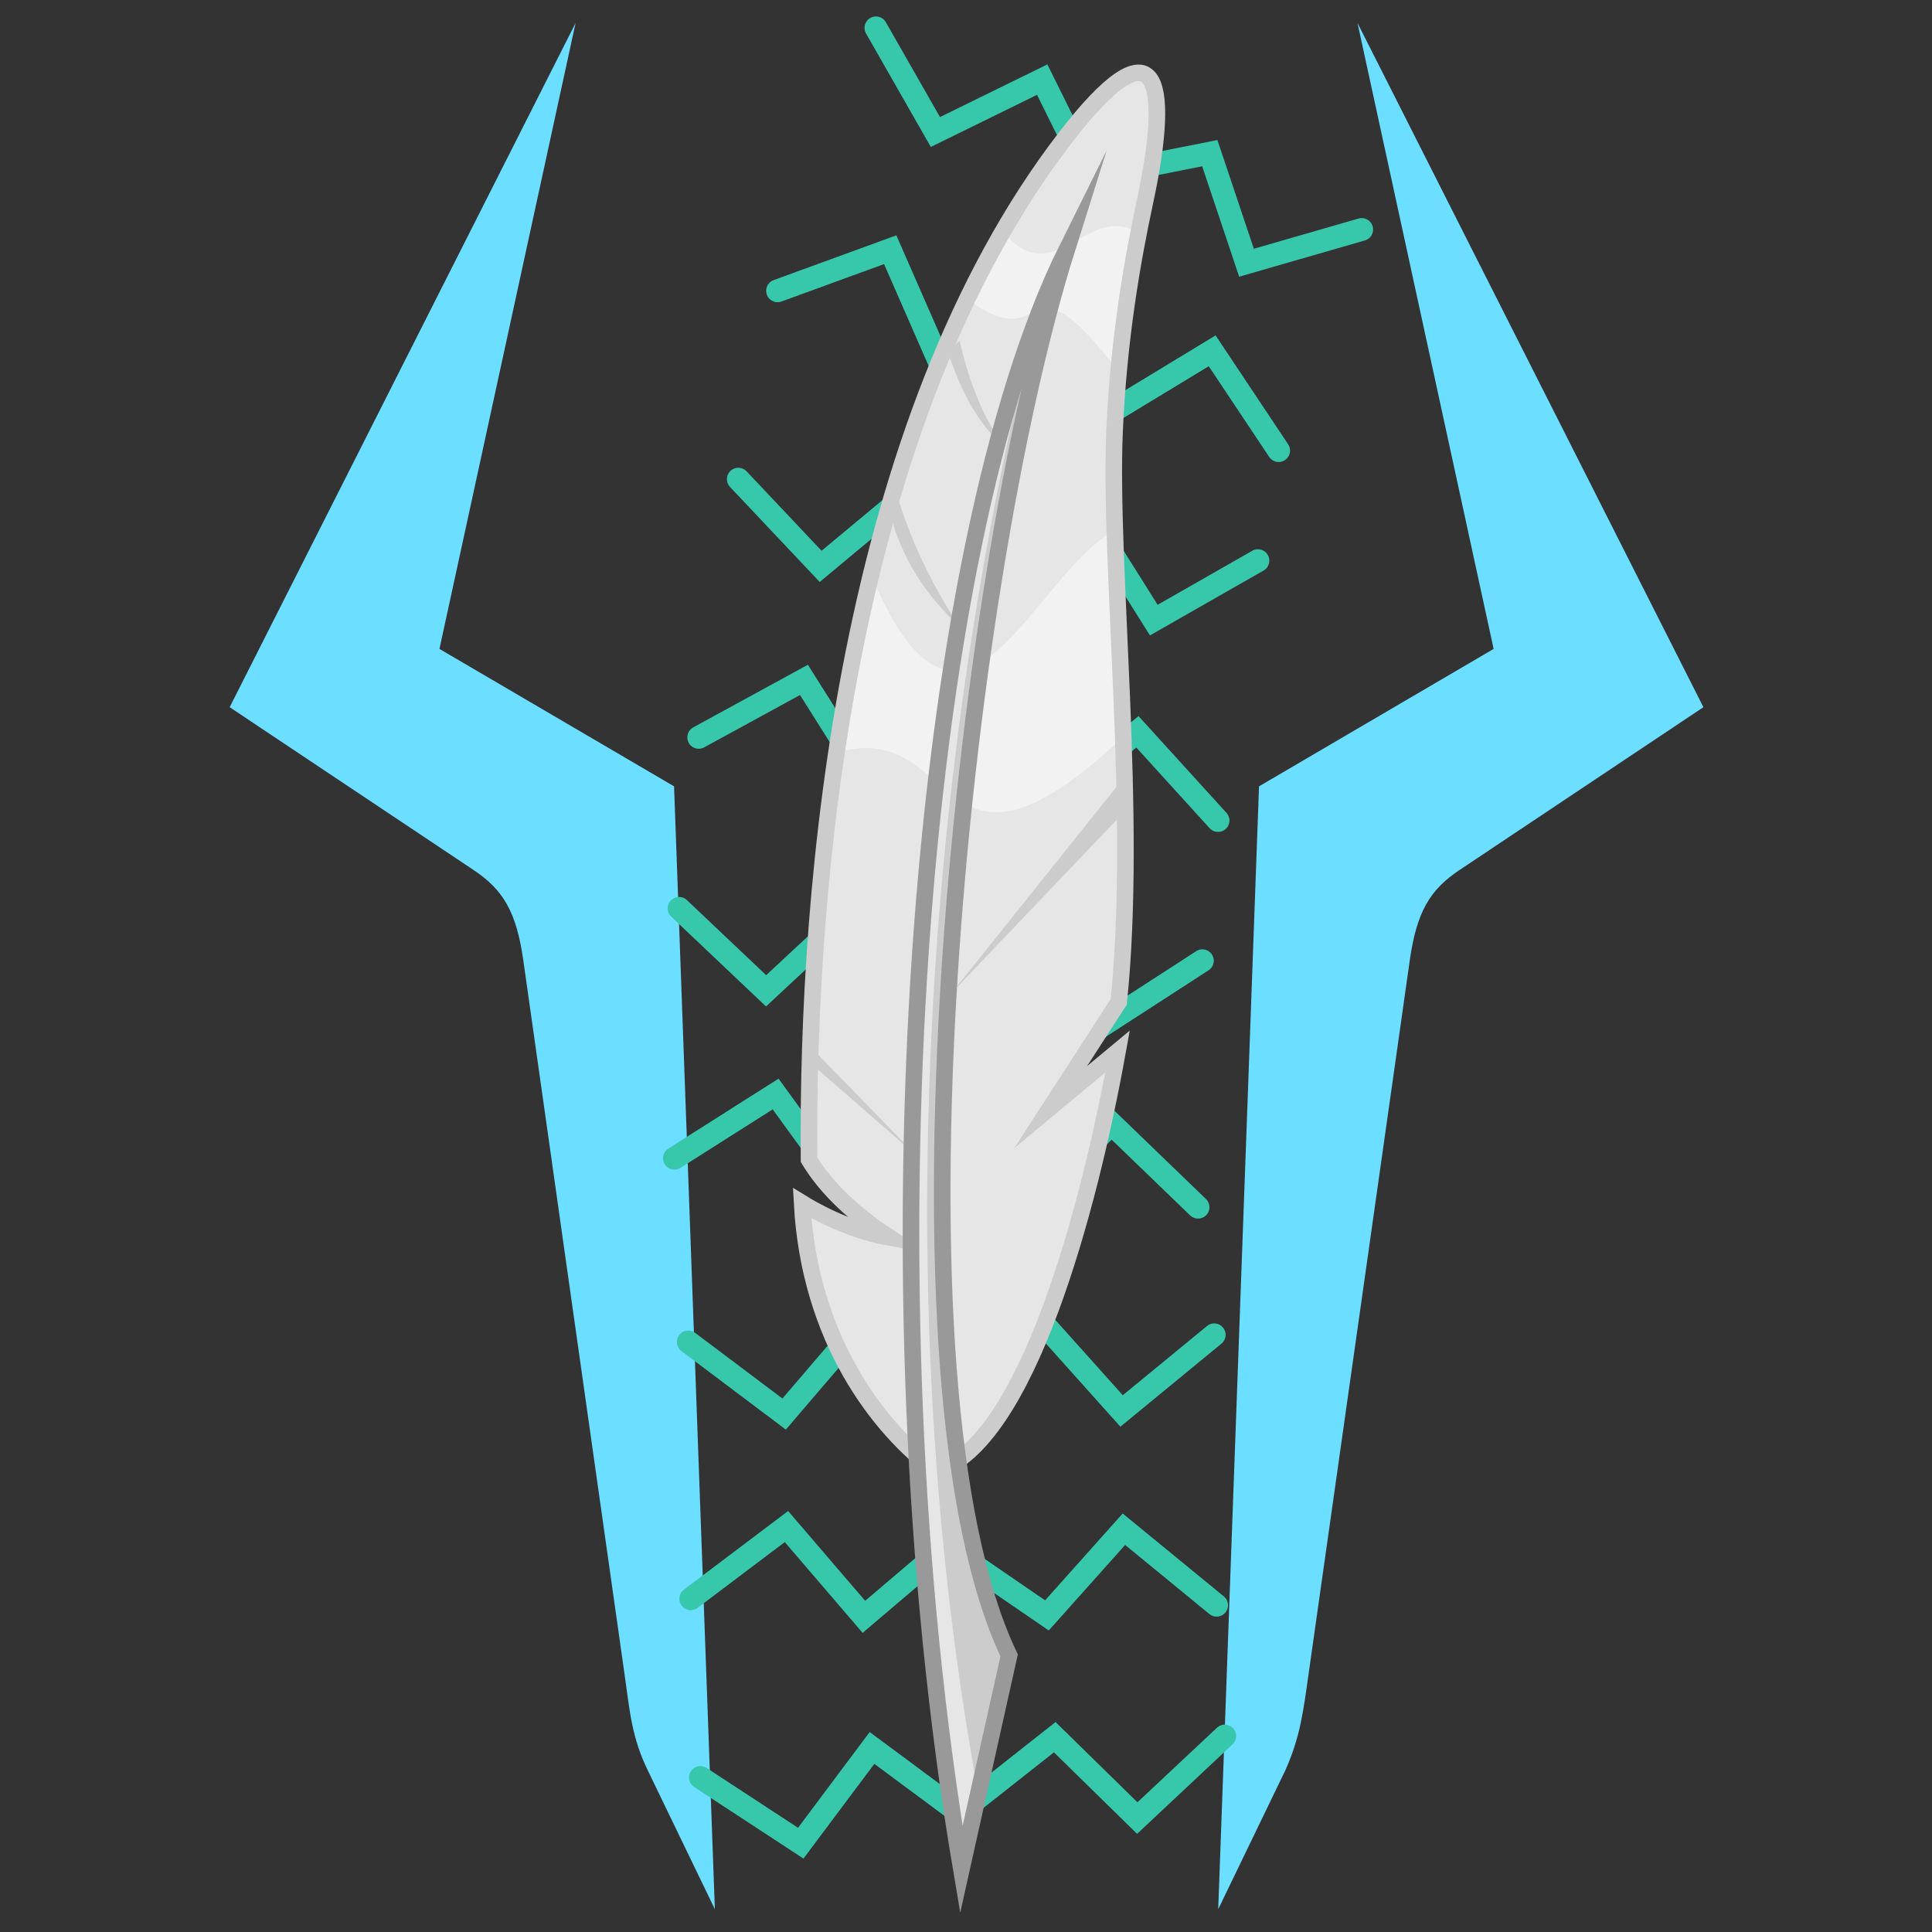
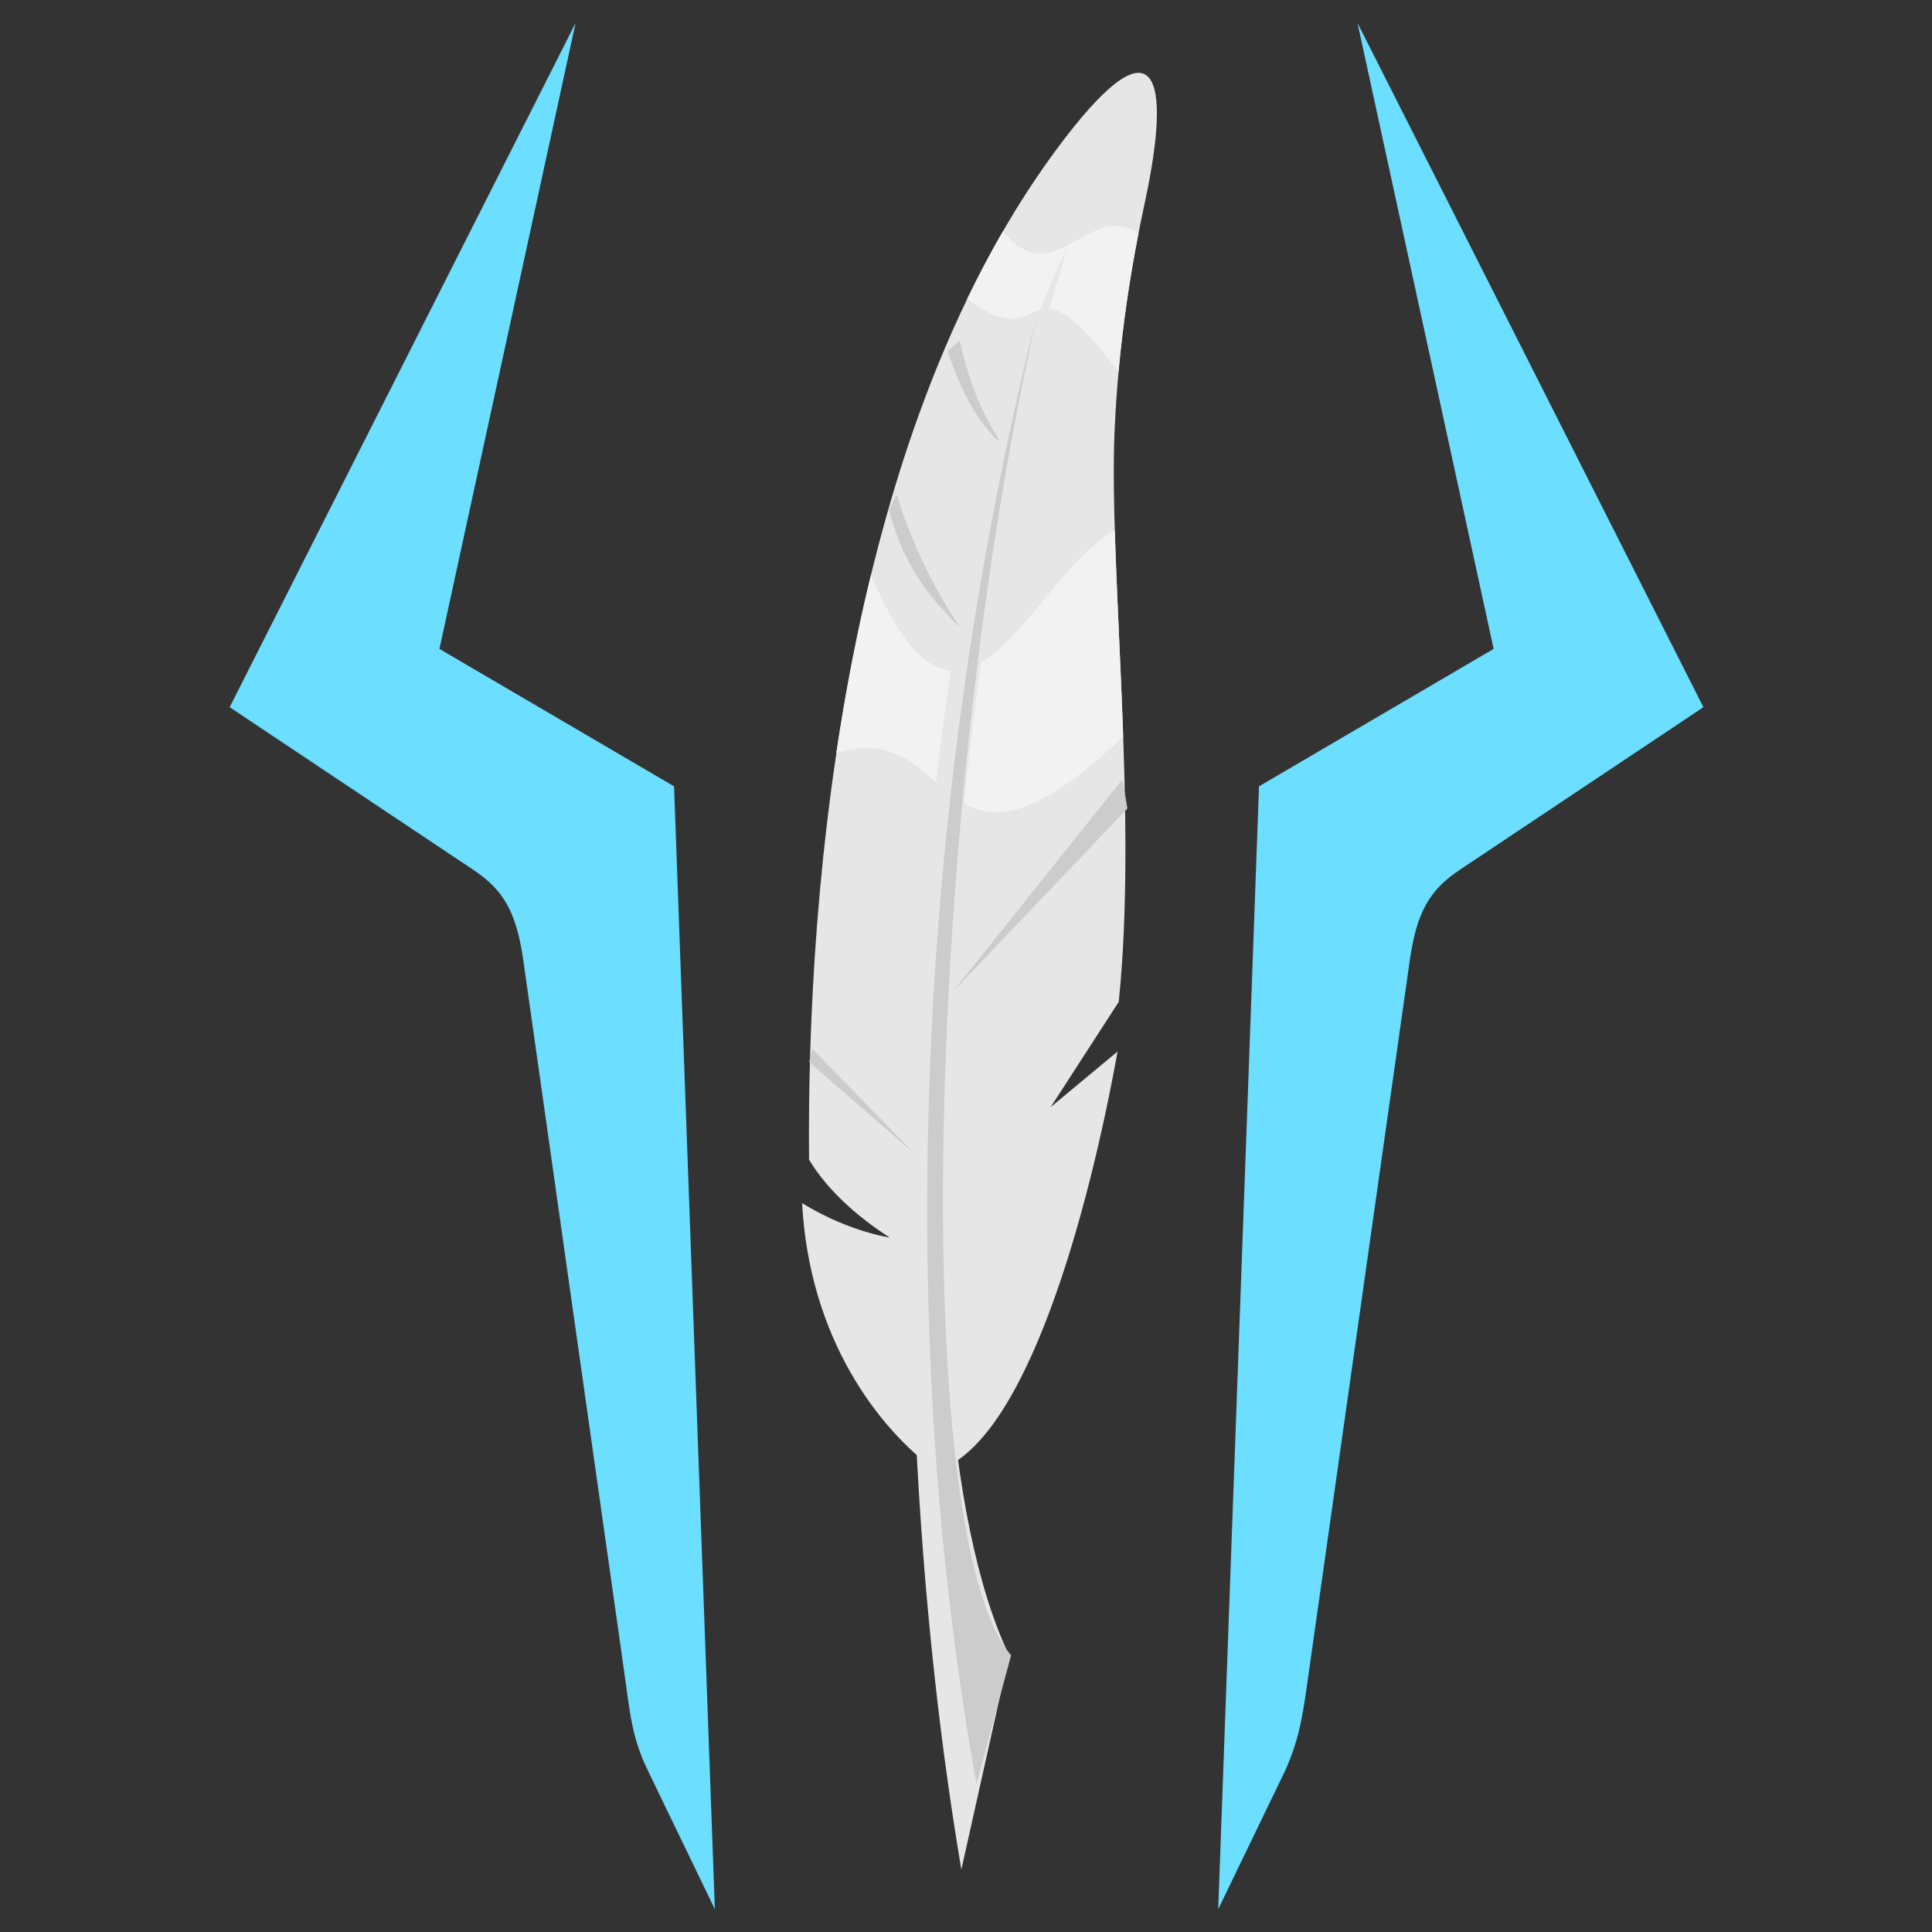
<svg xmlns="http://www.w3.org/2000/svg" version="1.1" viewBox="0 0 500 500">
  <rect x="0" y="0" width="500" height="500" fill="#333333" stroke="none" />
  <g transform="translate(0 -552.36)">
    <path d="m351.32 558.31 89.521 177.07-63.047 42.084c-7.726 5.157-11.156 10.797-12.962 23.535l-26.117 184.19c-1.458 10.284-2.181 16.56-6.069 25.317l-17.373 35.956 10.559-290.6 60.718-35.566zm-202.36 0-89.521 177.07 63.047 42.084c7.737 5.165 11.156 10.797 12.962 23.535l26.117 184.19c1.458 10.284 1.896 16.681 6.069 25.317l17.373 35.956-10.559-290.6-60.718-35.566z" style="fill:#6cdeff" />
    <g transform="matrix(.522 .122 -.122 .522 976.55 253.91)">
-       <path d="m-1249.7 1008 48.444-31.705 34.395 45.989 42.075-31.202 46.135 36.409 39.854-39.037 42.222 39.602m-241.13 198.53 43.168-38.582 40.875 40.338 36.945-37.133 51.054 29.114 33.58-44.55 47.661 32.855m-218.48 218.5 40.545-41.329 43.432 37.571 34.431-39.476 52.853 25.703 30.586-46.656 49.713 29.659m-195.47 239.82 37.071-44.472 46.328 33.937 31.127-42.13 54.758 21.346 26.714-48.976 51.948 25.543m-223.75 137.7 54.385 19.858 23.036-52.605 48.068 20.816 36.647-45.946 47.687 28.952 32.11-48.166m-295.48-126.32 52.972 23.366 26.421-50.989 46.607 23.91 39.568-43.456 45.695 32.003 35.186-45.967m-298.45-141.7 49.99 29.206 32.017-47.675 43.604 29.027 44.228-38.703 41.784 36.965 40.158-41.694m-271.07-175.4 48.283 31.95 34.628-45.814 41.916 31.414 46.319-36.175 39.656 39.238 42.422-39.388m-238.11-208.5 39.396 42.426 44.447-36.365 33.335 40.406 53.538-24.244 29.294 47.477 50.508-28.284" style="fill:none;stroke-linecap:round;stroke-width:11;stroke:#37c8ab" />
      <path d="m-1045.5 1545.3c39.587-22.655 43.164-140.12 39.217-217.05l-25.345 33.506 20.437-56.934c-11.257-89.263-52.6-204.07-64.613-267.63-8.254-43.668-10.427-82.03-10.955-111.35-1.144-63.523-15.161-85.977-44.43-21.567-72.04 158.53-39.6 379.91-8.255 508.7 11.619 11.986 28.118 21.178 46.467 27.779-15.094 0.776-31.196-1.988-44.952-6.566 18.323 62.903 60.65 97.528 92.429 111.12z" style="fill:#e6e6e6" />
      <path d="m-1094.8 939.97c-20.688 1.221-27.816 36.598-55.5 15.312-3.54 11.659-6.651 23.544-9.344 35.594 46.118 20.548 19.035-31.996 79.125 17.688-3.489-24.974-5.114-47.655-5.844-67.25-3.073-1.09-5.854-1.496-8.437-1.344zm30 143.75c-34.217 29.231-42.246 140.68-109.78 47.5-0.277 29.497 0.951 58.88 3.281 87.531 54.29-31.309 63.83 65.804 133.06-39.094-9.223-34.116-18.906-67.152-26.562-95.937z" style="fill:#f2f2f2" />
-       <path d="m-1045.5 1545.3c39.587-22.655 43.164-140.12 39.217-217.05l-25.345 33.506 20.437-56.934c-11.257-89.263-52.6-204.07-64.613-267.63-8.254-43.668-10.427-82.03-10.955-111.35-1.144-63.523-15.161-85.977-44.43-21.567-72.04 158.53-39.6 379.91-8.255 508.7 11.619 11.986 28.118 21.178 46.467 27.779-15.094 0.776-31.196-1.988-44.952-6.566 18.323 62.903 60.65 97.528 92.429 111.12z" style="fill:none;stroke-miterlimit:20;stroke-width:8;stroke:#ccc" />
      <path d="m-1158.6 1011.5c7.822 15.929 17.304 31.195 31.82 44.447-14.32-7.666-26.079-21.308-36.366-38.386z" style="fill:#ccc" />
      <path d="m-1171.3 1090.7c13.31 22.867 28.987 41.159 44.952 56.063-15.865-10.382-31.761-19.925-46.972-47.982z" style="fill:#ccc" />
      <path d="m-1033.9 1199.8-56.569 118.69 62.124-105.56z" style="fill:#ccc" />
      <path d="m-1150.1 1360.5 60.104 38.386-60.104-31.82z" style="fill:#ccc" />
      <path d="m-989.83 1730c-112.11-267.3-165.65-615.77-128.41-773.55-12.968 171.72 36.474 553.87 127.34 667.6z" style="fill:#e6e6e6" />
      <path d="m-1125 990.93c-3.934 201.22 31.208 461.71 132.86 697.14l2.143-64.286c-61.316-45.056-133.69-390.08-135-632.86z" style="fill:#ccc" />
-       <path d="m-989.83 1730c-112.11-267.3-165.65-615.77-128.41-773.55-12.968 171.72 36.474 553.87 127.34 667.6z" style="fill:none;stroke-miterlimit:20;stroke-width:8;stroke:#999" />
    </g>
  </g>
</svg>